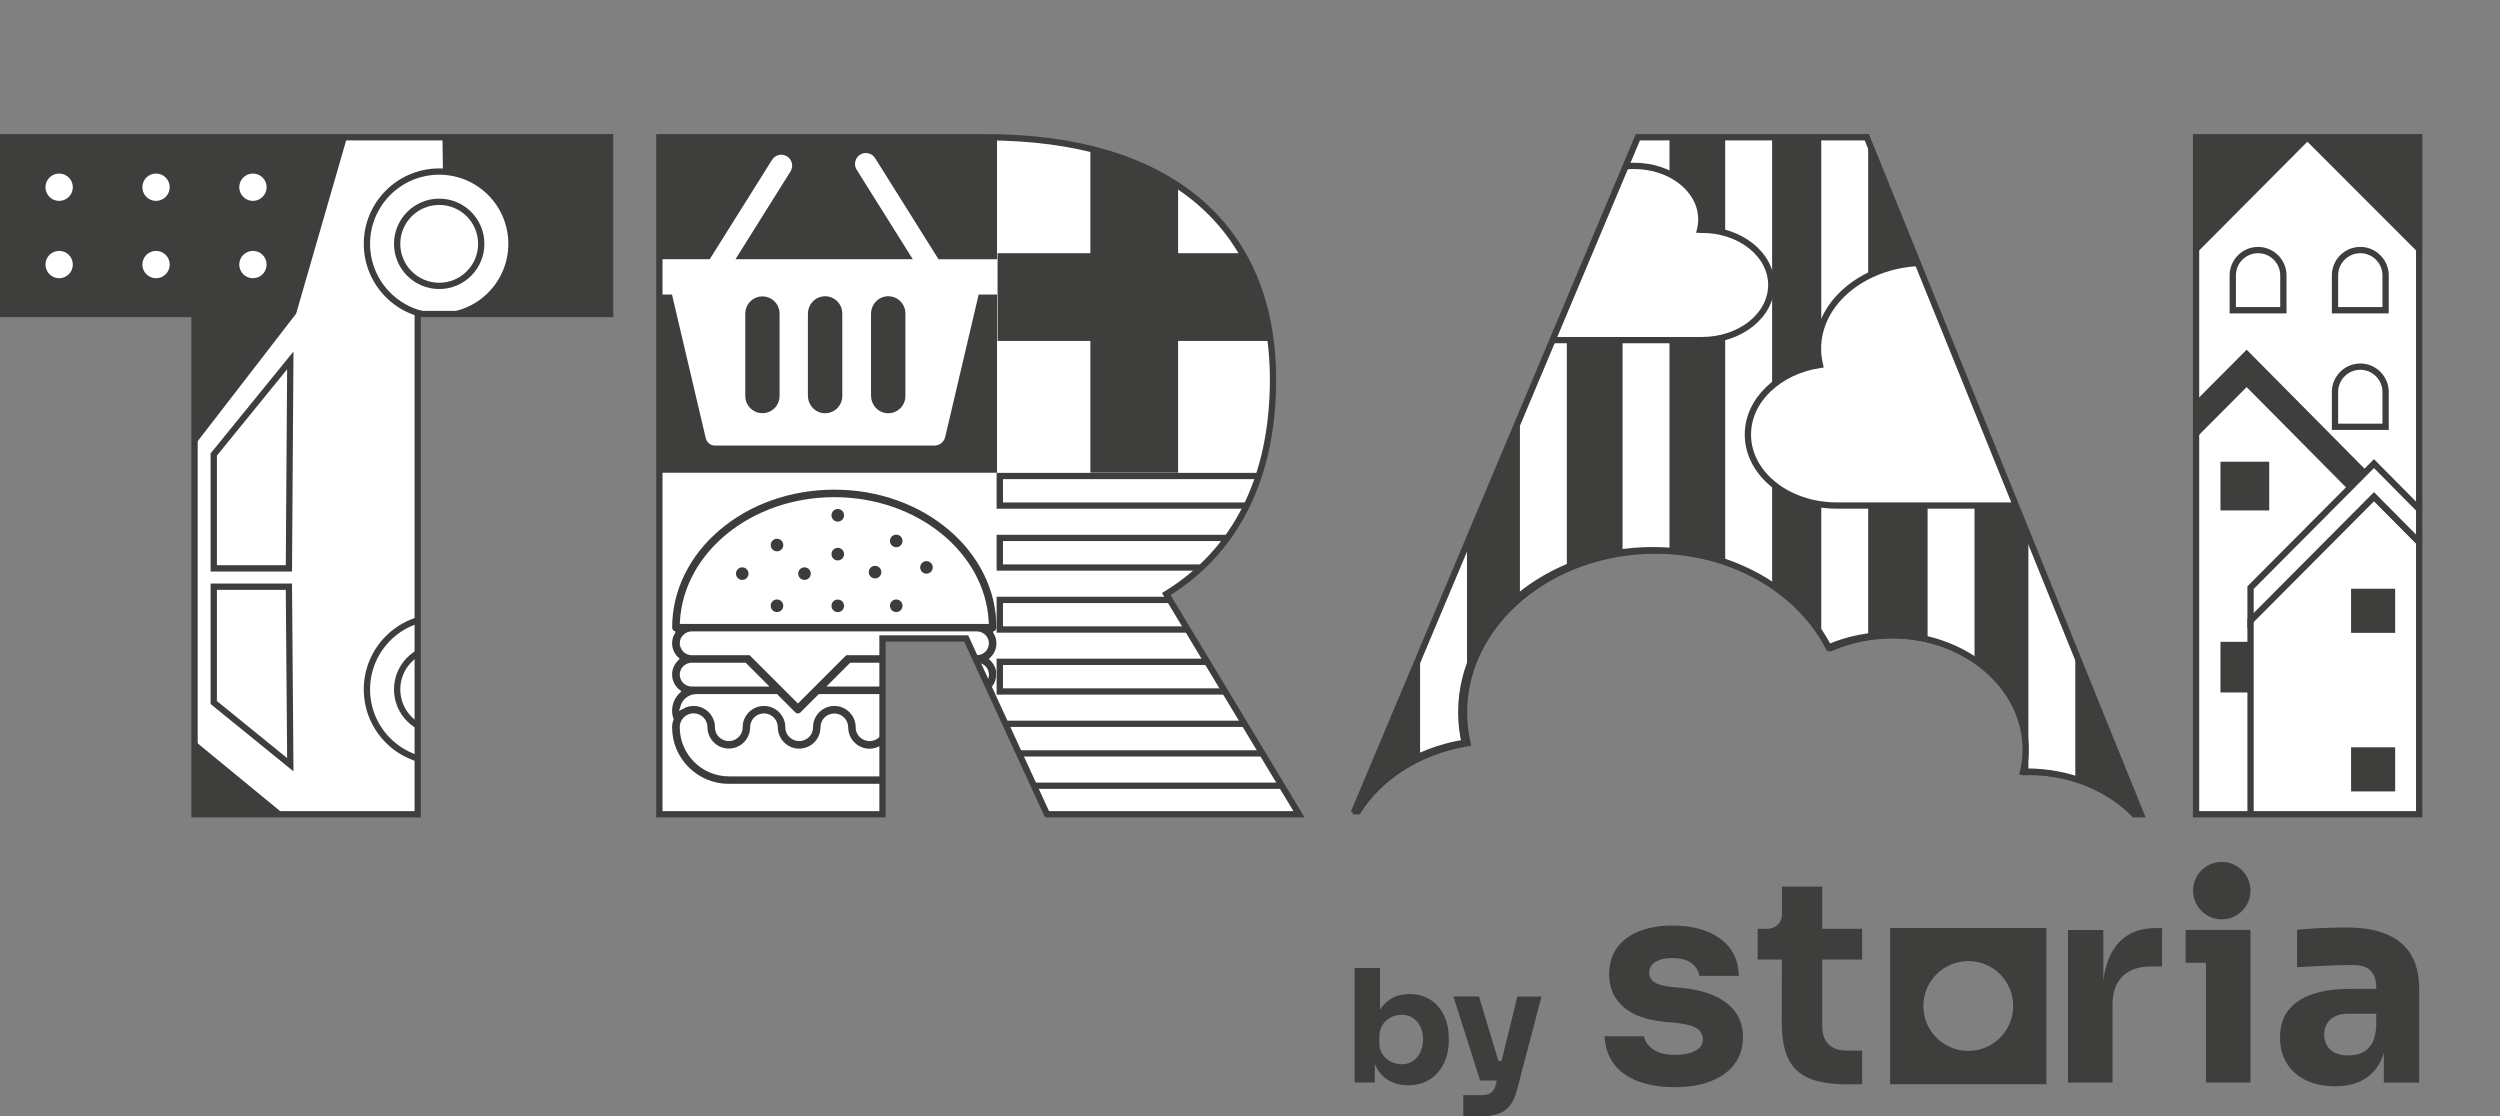
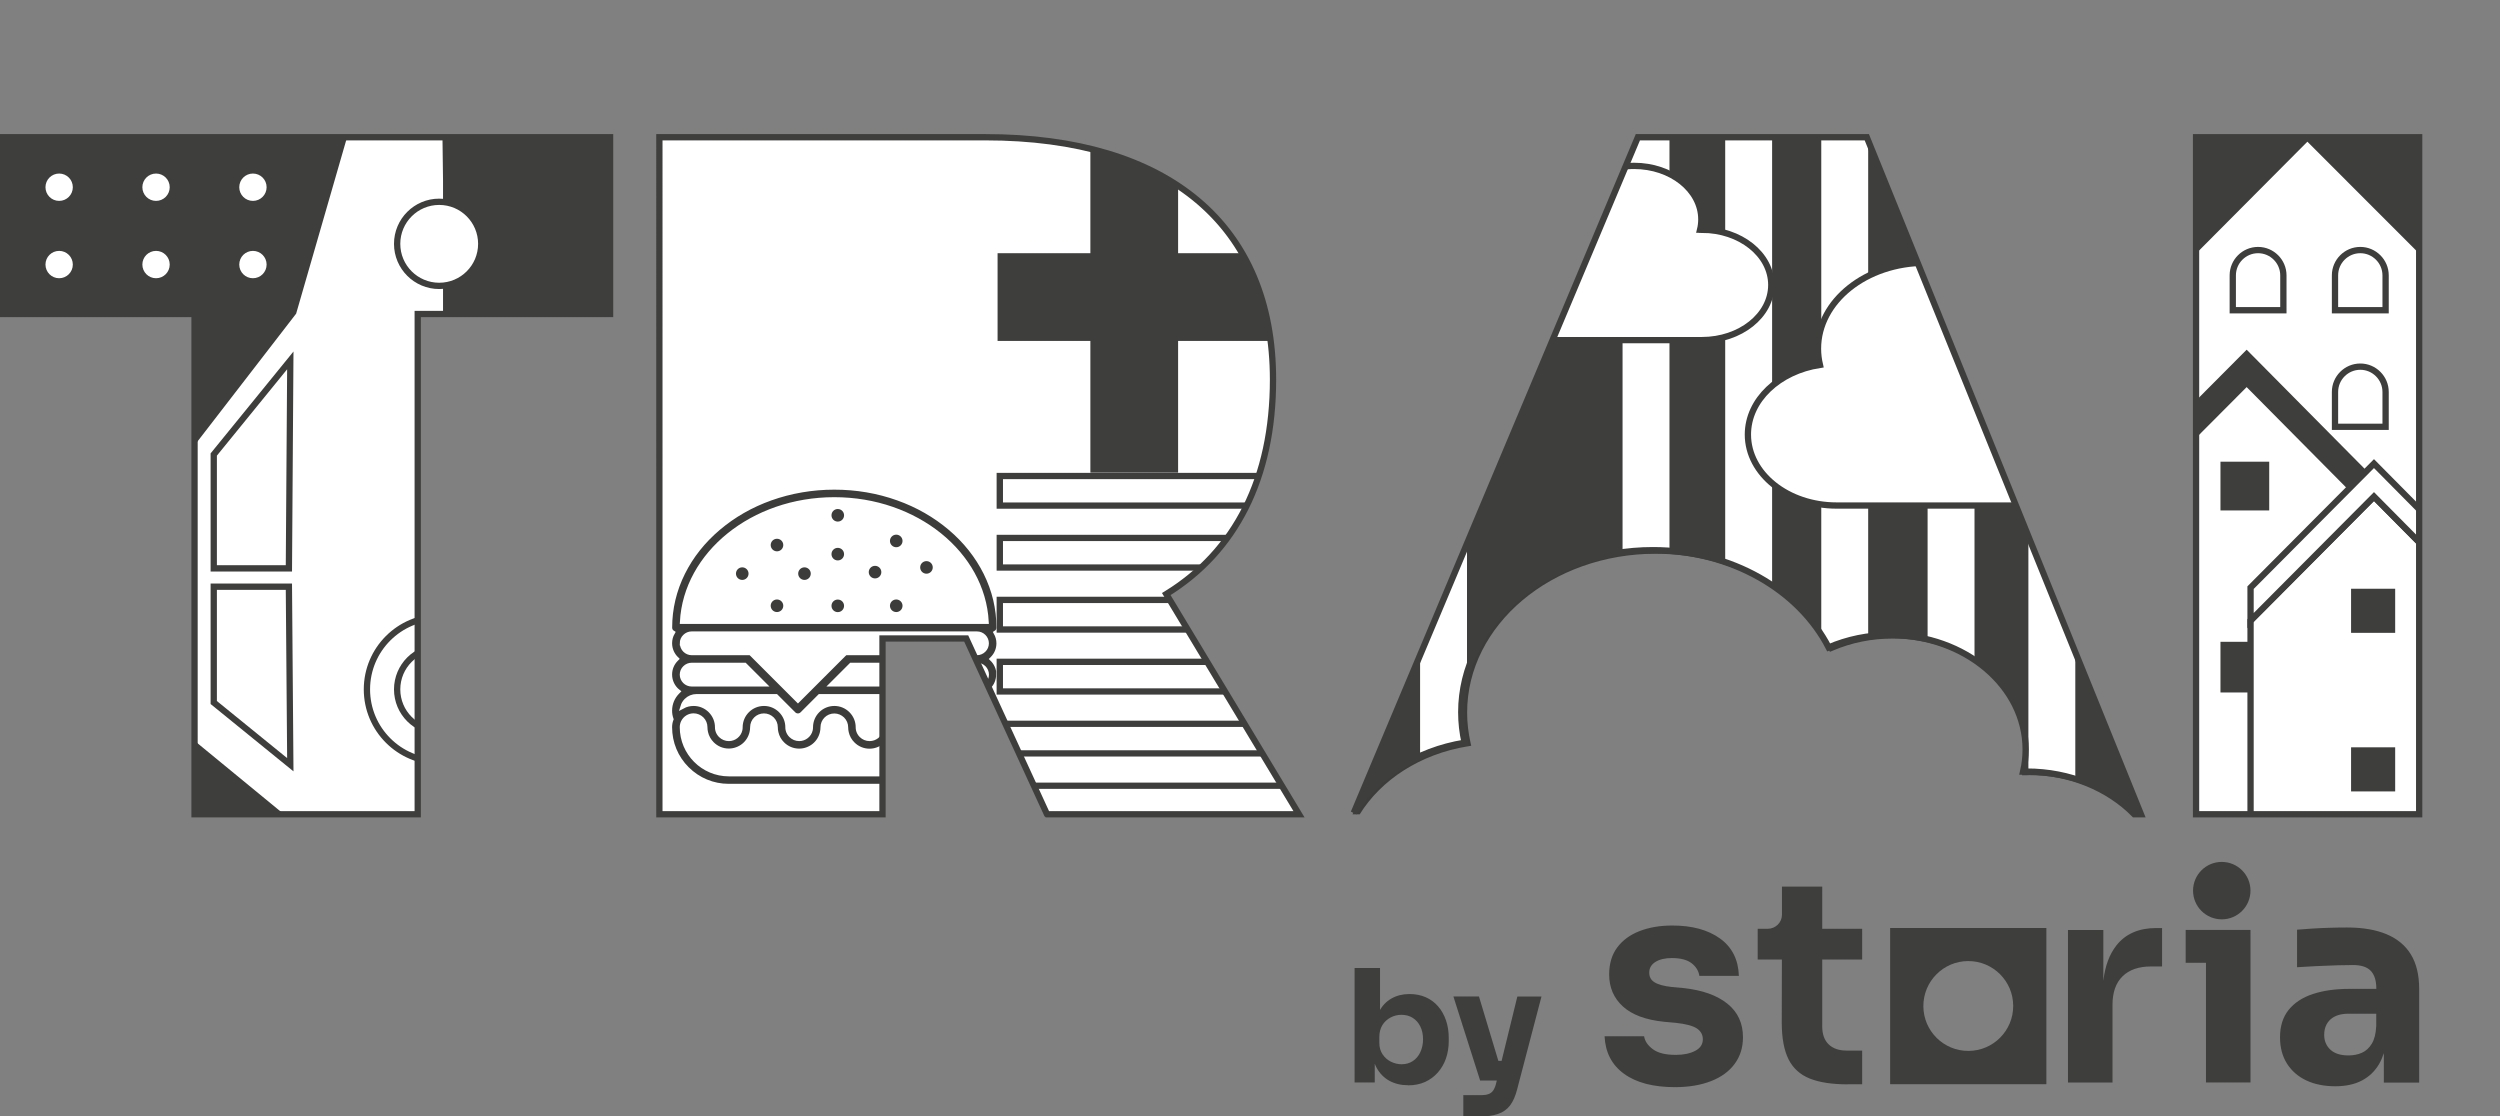
<svg xmlns="http://www.w3.org/2000/svg" id="Layer_1" data-name="Layer 1" viewBox="0 0 365.61 163.28">
  <rect x="0" y="0" width="365.61" height="163.28" fill="#808080" stroke="none" />
  <defs>
    <style>
      .cls-1 {
        stroke: #fff;
        stroke-width: .64px;
      }

      .cls-1, .cls-2, .cls-3, .cls-4, .cls-5 {
        stroke-miterlimit: 10;
      }

      .cls-1, .cls-6 {
        fill: #3c3c3b;
      }

      .cls-2, .cls-3, .cls-4, .cls-5 {
        stroke: #3e3e3d;
        stroke-width: .92px;
      }

      .cls-2, .cls-7, .cls-5, .cls-8 {
        fill: #fff;
      }

      .cls-3, .cls-9, .cls-10, .cls-11 {
        fill: #3e3e3d;
      }

      .cls-12 {
        clip-path: url(#clippath);
      }

      .cls-4 {
        fill: none;
      }

      .cls-13 {
        clip-path: url(#clippath-1);
      }

      .cls-14 {
        clip-path: url(#clippath-4);
      }

      .cls-15 {
        clip-path: url(#clippath-3);
      }

      .cls-16 {
        clip-path: url(#clippath-2);
      }

      .cls-10, .cls-5 {
        fill-rule: evenodd;
      }

      .cls-10, .cls-6, .cls-11, .cls-8 {
        stroke-width: 0px;
      }
    </style>
    <clipPath id="clippath">
      <path class="cls-3" d="M89.22,20.07v25.85h-28.13v73.16H28.45V45.92H.46v-25.85h88.76Z" />
    </clipPath>
    <clipPath id="clippath-1">
      <path class="cls-2" d="M153.12,119.08l-11.82-25.71h-12.24v25.71h-32.63V20.07h47.68c26.73,0,42.06,12.85,42.06,35.45,0,14.41-5.49,25.14-15.61,31.36l19.41,32.2h-36.85Z" />
    </clipPath>
    <clipPath id="clippath-2">
-       <rect class="cls-11" x="94.14" y="15.1" width="51.67" height="54.03" />
-     </clipPath>
+       </clipPath>
    <clipPath id="clippath-3">
      <path class="cls-3" d="M214.2,108.62c-.33-1.45-.5-2.94-.5-4.47,0-13.08,12.55-23.69,28.03-23.69,11.5,0,21.38,5.85,25.7,14.22,2.7-1.16,5.76-1.82,8.99-1.82,10.95,0,19.82,7.5,19.82,16.75,0,1.11-.13,2.19-.37,3.23.17,0,.34,0,.52,0,6.33,0,11.98,2.43,15.74,6.24h.97l-40.09-99.01h-33.48l-41.55,98.8c3.21-5.24,9.14-9.11,16.21-10.25Z" />
    </clipPath>
    <clipPath id="clippath-4">
      <path class="cls-3" d="M353.79,20.07v99.01h-32.63V20.07h32.63Z" />
    </clipPath>
  </defs>
  <g>
    <g>
      <g>
        <path class="cls-9" d="M89.22,20.07v25.85h-28.13v73.16H28.45V45.92H.46v-25.85h88.76Z" />
        <g class="cls-12">
          <g>
            <polygon class="cls-5" points="42.25 120.27 27.73 108.34 27.73 65.3 42.89 45.66 50.46 19.44 65.16 19.44 65.25 26.39 65.25 115.36 60.71 120.38 42.25 120.27" />
            <path class="cls-5" d="M42.46,111.84l-11.2-9.1v-16.94h10.99s.21,25.72.21,26.04Z" />
            <path class="cls-5" d="M42.46,52.7l-11.2,13.77v16.65s10.99,0,10.99,0c0,0,.21-30.1.21-30.42Z" />
            <circle class="cls-2" cx="64.23" cy="100.82" r="10.57" />
            <circle class="cls-2" cx="64.23" cy="100.82" r="6.15" />
            <g>
-               <circle class="cls-2" cx="64.23" cy="35.66" r="10.57" />
              <circle class="cls-2" cx="64.23" cy="35.66" r="6.15" />
            </g>
          </g>
        </g>
        <path class="cls-4" d="M89.22,20.07v25.85h-28.13v73.16H28.45V45.92H.46v-25.85h88.76Z" />
      </g>
      <g>
        <circle class="cls-8" cx="36.99" cy="27.38" r="2" />
        <circle class="cls-8" cx="22.82" cy="27.38" r="2" />
        <circle class="cls-8" cx="8.65" cy="27.38" r="2" />
        <circle class="cls-8" cx="36.99" cy="38.69" r="2" />
        <circle class="cls-8" cx="22.82" cy="38.69" r="2" />
        <circle class="cls-8" cx="8.65" cy="38.69" r="2" />
      </g>
    </g>
    <g>
      <path class="cls-7" d="M153.12,119.08l-11.82-25.71h-12.24v25.71h-32.63V20.07h47.68c26.73,0,42.06,12.85,42.06,35.45,0,14.41-5.49,25.14-15.61,31.36l19.41,32.2h-36.85Z" />
      <g class="cls-13">
        <g>
-           <rect class="cls-9" x="94.14" y="15.1" width="51.67" height="54.03" />
          <g class="cls-16">
-             <path class="cls-2" d="M147.35,37.46h-9.84l-9.14-14.58c-.6-.96-1.87-1.25-2.83-.65-.96.6-1.25,1.87-.65,2.83l7.77,12.39h-24.27l7.61-12.14c.6-.96.31-2.23-.65-2.83-.96-.6-2.23-.31-2.83.65l-8.98,14.32h-9.32c-.62,0-1.13.51-1.13,1.13v3.82c0,.62.51,1.13,1.13,1.13h3.69l4.86,20.67c.2.83.94,1.42,1.8,1.42h32.08c.97,0,1.81-.67,2.03-1.61l4.81-20.48h3.87c.62,0,1.13-.51,1.13-1.13v-3.82c0-.62-.51-1.13-1.13-1.13ZM113.55,57.92c0,1.13-.92,2.05-2.05,2.05s-2.05-.92-2.05-2.05v-12.07c0-1.13.92-2.05,2.05-2.05s2.05.92,2.05,2.05v12.07ZM122.72,57.92c0,1.25-1.11,2.23-2.39,2.03-1-.16-1.72-1.07-1.72-2.09v-11.96c0-1.02.71-1.93,1.72-2.09,1.28-.2,2.39.78,2.39,2.03v12.07ZM131.95,57.92c0,1.25-1.11,2.23-2.39,2.03-1-.16-1.72-1.07-1.72-2.09v-11.96c0-1.02.71-1.93,1.72-2.09,1.28-.2,2.39.78,2.39,2.03v12.07Z" />
+             <path class="cls-2" d="M147.35,37.46h-9.84l-9.14-14.58c-.6-.96-1.87-1.25-2.83-.65-.96.6-1.25,1.87-.65,2.83l7.77,12.39h-24.27l7.61-12.14c.6-.96.31-2.23-.65-2.83-.96-.6-2.23-.31-2.83.65l-8.98,14.32h-9.32c-.62,0-1.13.51-1.13,1.13c0,.62.51,1.13,1.13,1.13h3.69l4.86,20.67c.2.83.94,1.42,1.8,1.42h32.08c.97,0,1.81-.67,2.03-1.61l4.81-20.48h3.87c.62,0,1.13-.51,1.13-1.13v-3.82c0-.62-.51-1.13-1.13-1.13ZM113.55,57.92c0,1.13-.92,2.05-2.05,2.05s-2.05-.92-2.05-2.05v-12.07c0-1.13.92-2.05,2.05-2.05s2.05.92,2.05,2.05v12.07ZM122.72,57.92c0,1.25-1.11,2.23-2.39,2.03-1-.16-1.72-1.07-1.72-2.09v-11.96c0-1.02.71-1.93,1.72-2.09,1.28-.2,2.39.78,2.39,2.03v12.07ZM131.95,57.92c0,1.25-1.11,2.23-2.39,2.03-1-.16-1.72-1.07-1.72-2.09v-11.96c0-1.02.71-1.93,1.72-2.09,1.28-.2,2.39.78,2.39,2.03v12.07Z" />
          </g>
        </g>
        <g>
          <rect class="cls-11" x="145.89" y="37.03" width="46.8" height="12.83" />
          <rect class="cls-11" x="138.85" y="35.68" width="54.06" height="12.83" transform="translate(123.78 207.97) rotate(-90)" />
        </g>
        <g>
          <path class="cls-1" d="M146.04,98.66c0-.9-.38-1.71-.98-2.29.02-.02.04-.04.06-.06.6-.6.92-1.39.92-2.23,0-.56-.15-1.09-.41-1.55.25-.15.41-.43.41-.74,0-2.79-.64-5.49-1.91-8.03-1.22-2.44-2.96-4.64-5.18-6.52-2.21-1.87-4.77-3.34-7.63-4.36-2.95-1.06-6.08-1.59-9.31-1.59h0c-3.23,0-6.36.54-9.31,1.59-2.86,1.02-5.42,2.49-7.63,4.36-2.22,1.88-3.96,4.07-5.18,6.52-1.27,2.54-1.91,5.24-1.91,8.03,0,.23.09.45.25.61.05.05.1.09.15.12-.27.47-.41,1-.41,1.55,0,.9.38,1.71.98,2.29-.02.02-.04.04-.06.06-.6.6-.92,1.39-.92,2.23,0,1,.47,1.9,1.2,2.48-.02.02-.05.05-.07.07-.73.73-1.13,1.7-1.13,2.73,0,.43.07.85.21,1.25-.14.37-.21.77-.21,1.17,0,2.3.89,4.46,2.52,6.08,1.62,1.62,3.78,2.52,6.08,2.52h30.84c2.3,0,4.46-.89,6.08-2.52,1.62-1.62,2.52-3.78,2.52-6.08,0-.4-.07-.8-.21-1.17.14-.4.21-.82.21-1.25,0-1.1-.46-2.1-1.21-2.8.1-.08.19-.16.28-.25.6-.6.92-1.39.92-2.23ZM122.02,73.03c11.94,0,21.72,7.95,22.26,17.9h-44.53c.54-9.95,10.32-17.9,22.26-17.9ZM99.73,94.08c0-.38.15-.74.42-1,.27-.27.63-.42,1-.42h41.73c.78,0,1.42.64,1.42,1.42,0,.38-.15.74-.42,1-.27.27-.63.42-1,.42h-18.78s0,0,0,0c-.01,0-.02,0-.04,0,0,0-.01,0-.02,0,0,0-.01,0-.02,0,0,0-.02,0-.03,0,0,0-.01,0-.02,0,0,0-.02,0-.03,0,0,0,0,0-.01,0,0,0-.02,0-.03,0,0,0,0,0-.01,0,0,0-.02,0-.03,0,0,0,0,0-.01,0,0,0-.02,0-.03,0,0,0-.01,0-.02,0,0,0-.01,0-.02,0,0,0-.01,0-.02,0,0,0-.01,0-.02,0,0,0-.01,0-.02,0,0,0-.01,0-.02,0,0,0-.01,0-.02.01,0,0,0,0-.01,0,0,0-.02,0-.02.01,0,0,0,0-.01,0,0,0-.02,0-.02.01,0,0,0,0-.01,0,0,0-.01.01-.02.02,0,0,0,0-.01.01,0,0-.01.01-.02.02,0,0-.01,0-.02.01,0,0,0,0-.01.01-.01,0-.02.02-.03.03l-6.8,6.8-6.8-6.8s0,0,0,0c0,0-.02-.02-.03-.03,0,0-.01,0-.02-.01,0,0-.01,0-.02-.01,0,0-.01-.01-.02-.02,0,0,0,0-.01,0,0,0-.02-.01-.02-.02,0,0,0,0-.01,0,0,0-.02-.01-.02-.02,0,0,0,0-.01,0,0,0-.02,0-.02-.01,0,0,0,0-.01,0,0,0-.02,0-.02-.01,0,0-.01,0-.02,0,0,0-.01,0-.02,0,0,0-.01,0-.02,0,0,0-.01,0-.02,0,0,0-.01,0-.02,0,0,0-.01,0-.02,0,0,0-.02,0-.02,0,0,0-.01,0-.02,0,0,0-.02,0-.03,0,0,0,0,0-.01,0,0,0-.02,0-.03,0,0,0,0,0-.01,0,0,0-.02,0-.03,0,0,0-.01,0-.02,0,0,0-.02,0-.02,0,0,0-.02,0-.02,0,0,0-.01,0-.02,0-.01,0-.03,0-.04,0h-8.13c-.78,0-1.42-.64-1.42-1.42ZM142.6,102.92c-1.9,0-3.44,1.54-3.44,3.44,0,.94-.76,1.7-1.7,1.7-.46,0-.88-.18-1.21-.5-.23-.23-.39-.51-.46-.82-.03-.12-.04-.25-.04-.38,0-.92-.36-1.78-1.01-2.43-.65-.65-1.51-1.01-2.43-1.01-1.9,0-3.44,1.54-3.44,3.44,0,.13-.01.26-.04.38,0,0,0,0,0,0h0c-.18.78-.86,1.32-1.66,1.32-.46,0-.88-.18-1.21-.5-.23-.23-.39-.51-.46-.82,0,0,0,0,0,0h0c-.03-.12-.04-.25-.04-.38,0-.92-.36-1.78-1.01-2.43-.65-.65-1.51-1.01-2.43-1.01-1.9,0-3.44,1.54-3.44,3.44,0,.13-.01.26-.04.38h0s0,0,0,0c-.17.77-.87,1.32-1.66,1.32-.46,0-.88-.18-1.21-.5-.23-.23-.39-.51-.46-.82,0,0,0,0,0,0h0c-.03-.12-.04-.25-.04-.38,0-.92-.36-1.78-1.01-2.43-.65-.65-1.51-1.01-2.43-1.01-1.9,0-3.44,1.54-3.44,3.44,0,.13-.01.26-.04.38h0s0,0,0,0c-.17.77-.87,1.32-1.66,1.32-.46,0-.88-.18-1.21-.5-.23-.23-.39-.51-.46-.82,0,0,0,0,0,0,0,0,0,0,0,0-.03-.12-.04-.25-.04-.38,0-.92-.36-1.78-1.01-2.43-.65-.65-1.51-1.01-2.43-1.01-.58,0-1.13.14-1.61.4.1-.33.28-.63.53-.88.4-.4.93-.62,1.5-.62h11.64l2.58,2.58c.17.17.39.25.61.25s.44-.08.61-.25l2.58-2.58h22.29c.95,0,1.76.63,2.03,1.5-.49-.26-1.04-.4-1.61-.4ZM101.15,100.08c-.78,0-1.42-.64-1.42-1.42,0-.38.15-.74.42-1,.27-.27.63-.42,1-.42h7.77l2.84,2.84h-10.61ZM137.44,113.22h-30.84c-3.79,0-6.87-3.08-6.87-6.87,0-.27.06-.53.18-.77,0,0,0,0,0,0,0,0,0,0,0,0,.29-.58.88-.94,1.52-.94.46,0,.88.18,1.21.5.32.32.5.75.5,1.21,0,.26.03.52.09.77,0,0,0,0,0,0,0,0,0,0,0,0,0,0,0,0,0,0,0,0,0,0,0,0,.14.63.46,1.2.92,1.66.65.65,1.51,1.01,2.43,1.01.78,0,1.55-.27,2.16-.76.6-.48,1.02-1.16,1.19-1.91h0c.06-.25.09-.51.09-.77,0-.94.76-1.7,1.7-1.7.46,0,.88.18,1.21.5.32.32.5.75.5,1.21,0,.26.03.52.09.77,0,0,0,0,0,0,0,0,0,0,0,0,0,0,0,0,0,0h0c.14.63.46,1.21.92,1.66.65.65,1.51,1.01,2.43,1.01.78,0,1.55-.27,2.16-.76.6-.48,1.02-1.16,1.19-1.91h0s0,0,0,0c0,0,0,0,0,0,0,0,0,0,0,0,.06-.25.09-.51.09-.77,0-.94.76-1.7,1.7-1.7.46,0,.88.18,1.21.5.32.32.5.75.5,1.21,0,.26.03.52.09.77,0,0,0,0,0,0,.14.63.46,1.21.92,1.66.65.65,1.51,1.01,2.43,1.01.78,0,1.55-.27,2.16-.76.6-.48,1.02-1.16,1.19-1.9,0,0,0,0,0,0,.06-.25.09-.51.09-.77,0-.94.76-1.7,1.71-1.7.46,0,.88.18,1.21.5.32.32.5.75.5,1.21,0,.26.03.52.09.77.14.63.46,1.21.92,1.66.65.65,1.51,1.01,2.43,1.01,1.9,0,3.44-1.54,3.44-3.44,0-.94.76-1.7,1.7-1.7.46,0,.88.18,1.21.5.13.13.23.27.32.44,0,0,0,0,0,0,0,0,0,0,0,0,.12.24.18.5.18.77,0,3.79-3.08,6.87-6.87,6.87ZM121.63,100.08l2.84-2.84h18.42c.78,0,1.42.64,1.42,1.42,0,.38-.15.74-.42,1-.27.27-.63.42-1,.42h-21.26Z" />
          <circle class="cls-6" cx="108.55" cy="83.89" r=".92" />
          <circle class="cls-6" cx="117.65" cy="83.89" r=".92" />
          <path class="cls-6" d="M122.52,80.12c-.51,0-.92.41-.92.92s.41.92.92.92.92-.41.92-.92-.41-.92-.92-.92Z" />
          <circle class="cls-6" cx="127.97" cy="83.67" r=".92" />
          <circle class="cls-6" cx="131.07" cy="79.11" r=".92" />
          <circle class="cls-6" cx="113.63" cy="88.59" r=".92" />
          <path class="cls-6" d="M122.52,87.68c-.51,0-.92.41-.92.92s.41.92.92.92.92-.41.92-.92-.41-.92-.92-.92Z" />
          <circle class="cls-6" cx="131.07" cy="88.59" r=".92" />
          <path class="cls-6" d="M122.52,74.44c-.51,0-.92.41-.92.92s.41.92.92.92.92-.41.92-.92-.41-.92-.92-.92Z" />
          <circle class="cls-6" cx="135.49" cy="82.98" r=".92" />
          <circle class="cls-6" cx="113.63" cy="79.71" r=".92" />
        </g>
        <g>
          <g>
            <rect class="cls-8" x="146.21" y="114.91" width="46.7" height="4.33" />
            <path class="cls-11" d="M192.45,115.37v3.41h-45.77v-3.41h45.77M193.37,114.45h-47.62v5.25h47.62v-5.25h0Z" />
          </g>
          <g>
            <rect class="cls-8" x="146.21" y="105.85" width="46.7" height="4.33" />
            <path class="cls-11" d="M192.45,106.31v3.41h-45.77v-3.41h45.77M193.37,105.39h-47.62v5.25h47.62v-5.25h0Z" />
          </g>
          <g>
            <rect class="cls-8" x="146.21" y="96.79" width="46.7" height="4.33" />
            <path class="cls-11" d="M192.45,97.25v3.41h-45.77v-3.41h45.77M193.37,96.33h-47.62v5.25h47.62v-5.25h0Z" />
          </g>
          <g>
            <rect class="cls-8" x="146.21" y="87.73" width="46.7" height="4.33" />
            <path class="cls-11" d="M192.45,88.19v3.41h-45.77v-3.41h45.77M193.37,87.27h-47.62v5.25h47.62v-5.25h0Z" />
          </g>
          <g>
            <rect class="cls-8" x="146.21" y="78.67" width="46.7" height="4.33" />
            <path class="cls-11" d="M192.45,79.13v3.41h-45.77v-3.41h45.77M193.37,78.21h-47.62v5.25h47.62v-5.25h0Z" />
          </g>
          <g>
-             <rect class="cls-8" x="146.21" y="69.61" width="46.7" height="4.33" />
            <path class="cls-11" d="M192.45,70.07v3.41h-45.77v-3.41h45.77M193.37,69.15h-47.62v5.25h47.62v-5.25h0Z" />
          </g>
        </g>
      </g>
      <path class="cls-4" d="M153.12,119.08l-11.82-25.71h-12.24v25.71h-32.63V20.07h47.68c26.73,0,42.06,12.85,42.06,35.45,0,14.41-5.49,25.14-15.61,31.36l19.41,32.2h-36.85Z" />
    </g>
    <path class="cls-6" d="M197.78,119.09h1.07c3.12-5.04,8.85-8.82,15.83-9.95l.48-.08-.11-.48c-.32-1.44-.49-2.9-.49-4.37,0-12.81,12.37-23.23,27.57-23.23,10.98,0,20.91,5.48,25.29,13.97l.2.38.4-.17c2.74-1.18,5.71-1.78,8.81-1.78,10.68,0,19.36,7.31,19.36,16.29,0,1.05-.12,2.1-.36,3.13l-.13.58h.59c.17-.02.34-.02.51-.02,5.98,0,11.34,2.22,15.01,5.73h1.3c-3.83-4.04-9.69-6.64-16.25-6.65.17-.91.26-1.84.26-2.77,0-9.49-9.1-17.21-20.28-17.21-3.08,0-6.04.57-8.78,1.69-4.64-8.57-14.75-14.09-25.91-14.09-15.71,0-28.49,10.83-28.49,24.15,0,1.37.14,2.75.41,4.1-7.26,1.3-13.16,5.39-16.28,10.78Z" />
    <g>
      <path class="cls-9" d="M214.2,108.62c-.33-1.45-.5-2.94-.5-4.47,0-13.08,12.55-23.69,28.03-23.69,11.5,0,21.38,5.85,25.7,14.22,2.7-1.16,5.76-1.82,8.99-1.82,10.95,0,19.82,7.5,19.82,16.75,0,1.11-.13,2.19-.37,3.23.17,0,.34,0,.52,0,6.33,0,11.98,2.43,15.74,6.24h.97l-40.09-99.01h-33.48l-41.55,98.8c3.21-5.24,9.14-9.11,16.21-10.25Z" />
      <g class="cls-15">
        <rect class="cls-2" x="251.84" y=".46" width="7.78" height="109.7" />
        <rect class="cls-2" x="265.89" y=".46" width="7.78" height="109.7" />
        <rect class="cls-2" x="236.83" y=".46" width="7.78" height="109.7" />
-         <rect class="cls-2" x="221.82" y=".46" width="7.78" height="109.7" />
        <rect class="cls-2" x="207.22" y="4.15" width="7.78" height="109.7" />
        <rect class="cls-2" x="281.44" y=".46" width="7.78" height="109.7" />
        <rect class="cls-2" x="296.18" y="6.06" width="7.78" height="109.7" />
        <path class="cls-2" d="M312.21,55.59c-.1,0-.19,0-.29,0,.14-.55.21-1.13.21-1.71,0-4.9-4.97-8.88-11.11-8.88-1.81,0-3.53.35-5.04.97-2.42-4.44-7.96-7.54-14.4-7.54-8.68,0-15.71,5.62-15.71,12.56,0,.81.1,1.6.28,2.37-5.99.92-10.53,5.13-10.53,10.19,0,5.73,5.81,10.38,12.98,10.38h43.61c6.33,0,11.46-4.1,11.46-9.16s-5.13-9.16-11.46-9.16Z" />
        <path class="cls-2" d="M248.89,33.59c-.09,0-.17,0-.26,0,.12-.49.18-.99.18-1.51,0-4.32-4.4-7.82-9.84-7.82-1.61,0-3.12.31-4.46.85-2.15-3.91-7.05-6.64-12.75-6.64-7.68,0-13.91,4.95-13.91,11.06,0,.71.09,1.41.25,2.09-5.31.81-9.32,4.52-9.32,8.98,0,5.05,5.14,9.14,11.49,9.14h38.62c5.61,0,10.15-3.61,10.15-8.07s-4.54-8.07-10.15-8.07Z" />
      </g>
      <path class="cls-4" d="M214.2,108.62c-.33-1.45-.5-2.94-.5-4.47,0-13.08,12.55-23.69,28.03-23.69,11.5,0,21.38,5.85,25.7,14.22,2.7-1.16,5.76-1.82,8.99-1.82,10.95,0,19.82,7.5,19.82,16.75,0,1.11-.13,2.19-.37,3.23.17,0,.34,0,.52,0,6.33,0,11.98,2.43,15.74,6.24h.97l-40.09-99.01h-33.48l-41.55,98.8c3.21-5.24,9.14-9.11,16.21-10.25Z" />
    </g>
    <g>
      <path class="cls-9" d="M353.79,20.07v99.01h-32.63V20.07h32.63Z" />
      <g class="cls-14">
        <g>
          <polygon class="cls-2" points="354.02 36.66 337.44 20.07 320.93 36.66 320.93 93.29 354.02 93.29 354.02 36.66" />
          <path class="cls-2" d="M333.93,45.37v-5.1c0-2.03-1.66-3.7-3.7-3.7s-3.7,1.66-3.7,3.7v5.1h7.4Z" />
          <path class="cls-2" d="M348.88,45.37v-5.1c0-2.03-1.66-3.7-3.7-3.7s-3.7,1.66-3.7,3.7v5.1h7.4Z" />
          <path class="cls-2" d="M348.88,62.42v-5.1c0-2.03-1.66-3.7-3.7-3.7s-3.7,1.66-3.7,3.7v5.1h7.4Z" />
        </g>
        <g>
          <polygon class="cls-11" points="328.56 51.14 310.5 69.28 310.5 74.09 328.56 55.96 346.53 74.09 346.53 69.28 328.56 51.14" />
          <g>
            <polygon class="cls-7" points="346.53 119.84 310.5 119.84 310.5 74.09 328.56 55.96 346.53 74.09 346.53 119.84" />
            <polygon class="cls-4" points="346.53 119.84 310.5 119.84 310.5 74.09 328.56 55.96 346.53 74.09 346.53 119.84" />
          </g>
          <rect class="cls-11" x="324.73" y="67.52" width="7.13" height="7.13" />
          <rect class="cls-11" x="324.73" y="93.86" width="7.41" height="7.41" />
        </g>
        <g>
          <polygon class="cls-2" points="365.15 120.25 329.13 120.25 329.13 90.76 347.18 72.62 365.15 90.76 365.15 120.25" />
          <polygon class="cls-2" points="347.18 67.8 329.13 85.94 329.13 90.76 347.18 72.62 365.15 90.76 365.15 85.94 347.18 67.8" />
          <rect class="cls-11" x="343.83" y="86.1" width="6.45" height="6.45" />
          <rect class="cls-11" x="343.83" y="109.29" width="6.45" height="6.45" />
        </g>
      </g>
      <path class="cls-4" d="M353.79,20.07v99.01h-32.63V20.07h32.63Z" />
    </g>
  </g>
  <g>
    <path class="cls-11" d="M205.93,158.71c-1.04,0-1.95-.22-2.74-.65-.79-.44-1.41-1.07-1.86-1.89s-.69-1.83-.72-3.03h.44v5.16h-2.95v-16.74h3.72v8.51l-.88,1.1c.05-1.27.29-2.34.73-3.2.44-.86,1.05-1.51,1.83-1.95.77-.44,1.66-.65,2.65-.65.87,0,1.65.16,2.36.47.71.31,1.31.76,1.8,1.33.5.57.88,1.25,1.15,2.03s.41,1.63.41,2.55v.5c0,.92-.14,1.77-.41,2.55s-.67,1.46-1.19,2.05c-.52.59-1.14,1.05-1.87,1.38-.73.33-1.55.49-2.47.49ZM204.95,155.64c.64,0,1.19-.15,1.66-.46.47-.31.84-.74,1.1-1.3.26-.56.4-1.19.4-1.89s-.13-1.35-.4-1.88c-.26-.53-.63-.95-1.1-1.25-.47-.3-1.03-.45-1.66-.45-.56,0-1.09.13-1.58.39-.5.26-.9.63-1.2,1.11-.3.48-.45,1.07-.45,1.75v.85c0,.66.16,1.22.48,1.69s.72.82,1.22,1.07c.5.24,1.01.37,1.54.37Z" />
    <path class="cls-11" d="M216.46,158.02l-3.91-12.29h3.74l3.7,12.29h-3.54ZM214,163.28v-3.12h2.65c.4,0,.74-.05,1.02-.15.28-.1.5-.26.67-.49s.31-.54.42-.94l3.14-12.84h3.53l-3.56,13.58c-.25.98-.59,1.76-1.03,2.34-.44.58-1.03,1-1.77,1.25s-1.67.38-2.8.38h-2.28ZM218,158.02v-2.87h2.7v2.87h-2.7Z" />
  </g>
  <g id="storia_1_main" data-name="storia 1 main">
    <path class="cls-10" d="M244.96,158.99c-3.17,0-5.66-.65-7.45-1.95-1.79-1.3-2.74-3.13-2.85-5.49h5.78c.11.71.54,1.34,1.28,1.89.75.56,1.87.83,3.36.83,1.14,0,2.08-.2,2.83-.59.75-.39,1.12-.96,1.12-1.69,0-.65-.28-1.17-.85-1.57-.57-.39-1.59-.67-3.05-.83l-1.75-.16c-2.69-.27-4.7-1.02-6.04-2.24-1.34-1.22-2.01-2.78-2.01-4.68,0-1.57.39-2.89,1.18-3.95.79-1.06,1.88-1.86,3.28-2.4,1.4-.54,2.99-.81,4.78-.81,2.88,0,5.2.63,6.96,1.89,1.76,1.26,2.69,3.09,2.77,5.47h-5.78c-.11-.73-.49-1.35-1.14-1.85-.65-.5-1.61-.75-2.89-.75-1,0-1.8.19-2.4.57-.6.38-.9.9-.9,1.55s.26,1.1.77,1.42c.52.33,1.36.56,2.52.69l1.75.16c2.74.3,4.87,1.06,6.39,2.28,1.52,1.22,2.28,2.86,2.28,4.92,0,1.49-.41,2.79-1.22,3.89-.81,1.1-1.97,1.94-3.46,2.52-1.49.58-3.24.88-5.25.88ZM270.23,158.58c-2.31,0-4.19-.29-5.59-.86-1.38-.56-2.42-1.5-3.07-2.79-.66-1.31-1-3.12-1-5.39l.02-9.21h-3.54v-4.5h1.46c1.15,0,2.09-.92,2.09-2.05v-4.12h5.89v6.17h5.84v4.5h-5.84v9.77c0,1.14.31,2.02.93,2.62.62.61,1.5.92,2.63.92h2.28v4.93h-2.11ZM307.61,143.37c.25-2.11.88-3.8,1.89-5.09,1.34-1.71,3.29-2.56,5.84-2.56h.85v5.62h-1.63c-1.79,0-3.17.48-4.15,1.44-.98.96-1.47,2.35-1.47,4.17v11.36h-6.51v-22.3h5.17v7.37ZM322.61,140.8h-2.97v-4.8h9.48v22.3h-6.51v-17.5ZM324.92,126.05c2.32,0,4.2,1.88,4.2,4.2s-1.88,4.2-4.2,4.2-4.2-1.88-4.2-4.2,1.88-4.2,4.2-4.2ZM348.62,154.02c-.18.56-.4,1.08-.67,1.55-.61,1.06-1.45,1.87-2.52,2.44-1.07.57-2.38.85-3.93.85s-3.01-.28-4.21-.85c-1.21-.57-2.15-1.39-2.83-2.46-.68-1.07-1.02-2.35-1.02-3.85,0-1.63.42-2.96,1.26-4.01.84-1.04,2.02-1.82,3.54-2.32,1.52-.5,3.27-.75,5.25-.75h4.03v-.08c0-1.14-.27-1.99-.81-2.56-.54-.57-1.41-.85-2.6-.85-.6,0-1.38.01-2.36.04-.98.03-1.98.07-3.01.12s-1.97.11-2.81.16v-5.49c.62-.05,1.36-.11,2.2-.16.84-.05,1.71-.1,2.6-.12.9-.03,1.74-.04,2.52-.04,2.28,0,4.2.33,5.76.98,1.56.65,2.75,1.63,3.56,2.95.81,1.32,1.22,3.01,1.22,5.07v13.68h-5.17v-4.28ZM347.52,148.25h-4.07c-1.14,0-2.01.28-2.63.83-.61.56-.92,1.31-.92,2.26,0,.9.31,1.62.92,2.18.61.56,1.49.83,2.63.83.73,0,1.39-.13,1.97-.39.58-.26,1.06-.7,1.44-1.32.38-.62.6-1.49.65-2.6v-1.79Z" />
    <g id="sygnet1">
      <path class="cls-11" d="M281.28,147.14c.01,3.63,2.96,6.56,6.59,6.55,3.63-.01,6.56-2.96,6.55-6.59-.01-3.62-2.95-6.55-6.57-6.55-3.63,0-6.57,2.95-6.57,6.58h0ZM299.28,158.56h-22.86v-22.85h22.85v22.85Z" />
    </g>
  </g>
</svg>